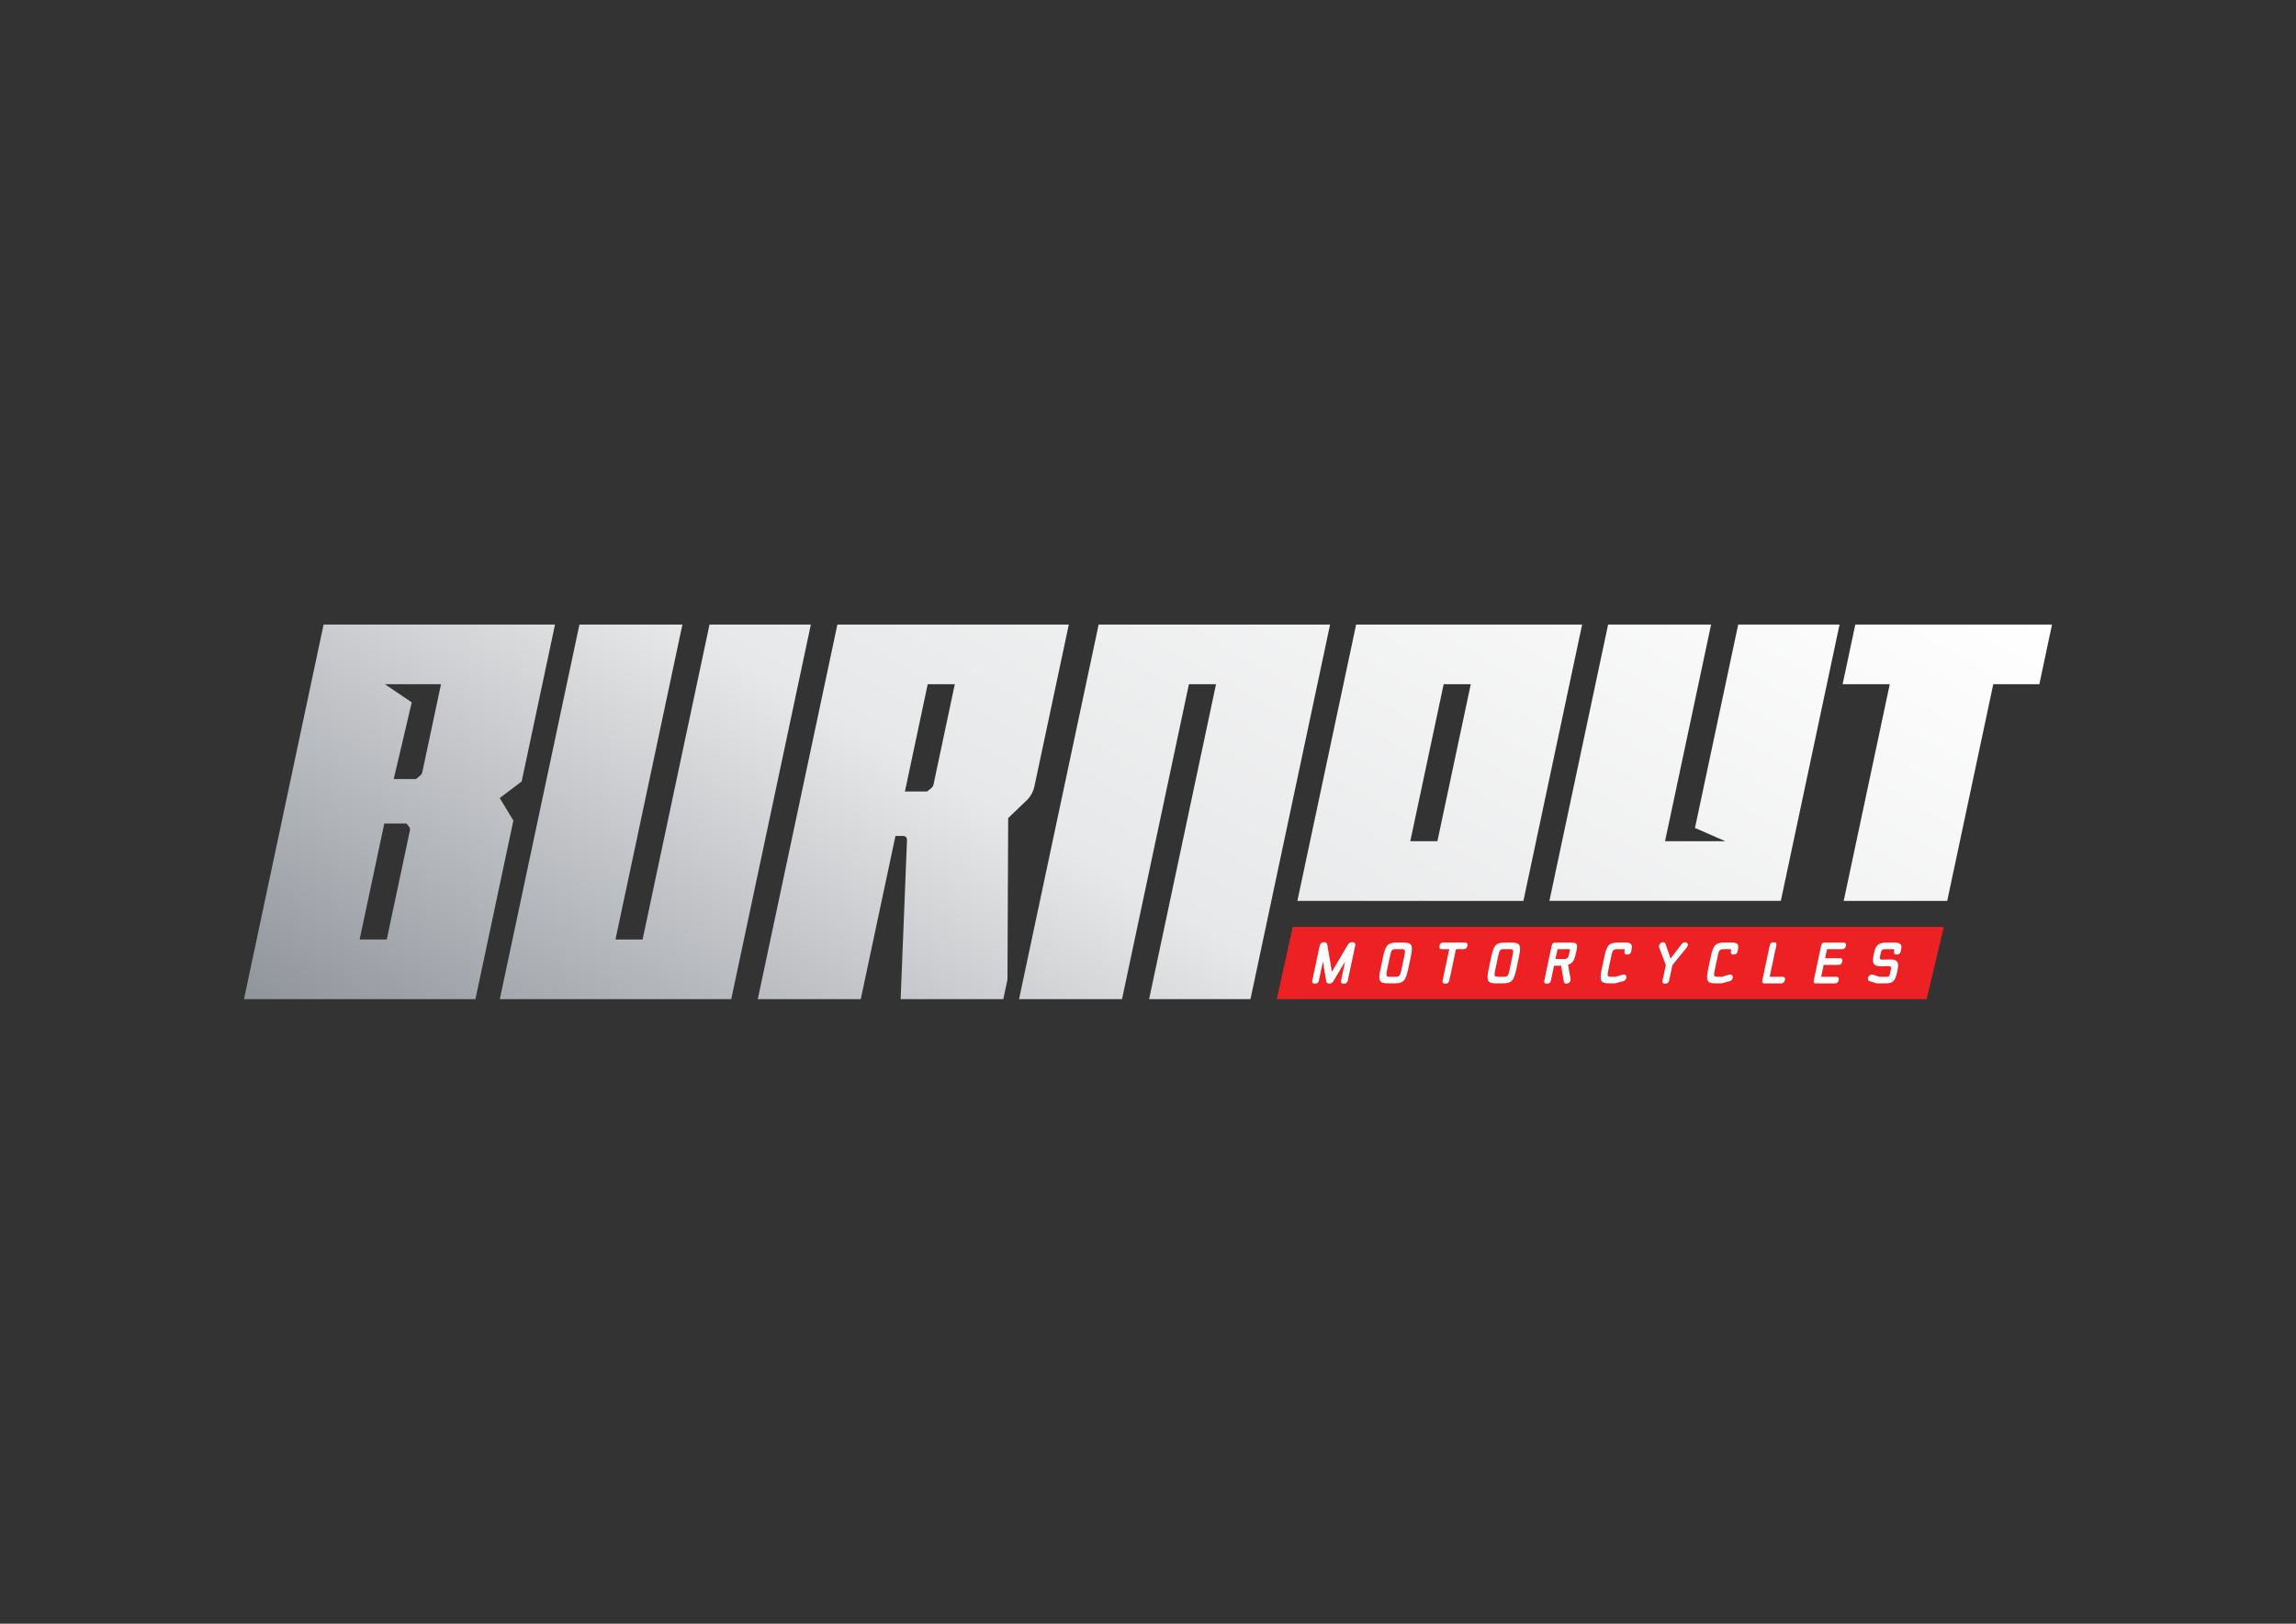
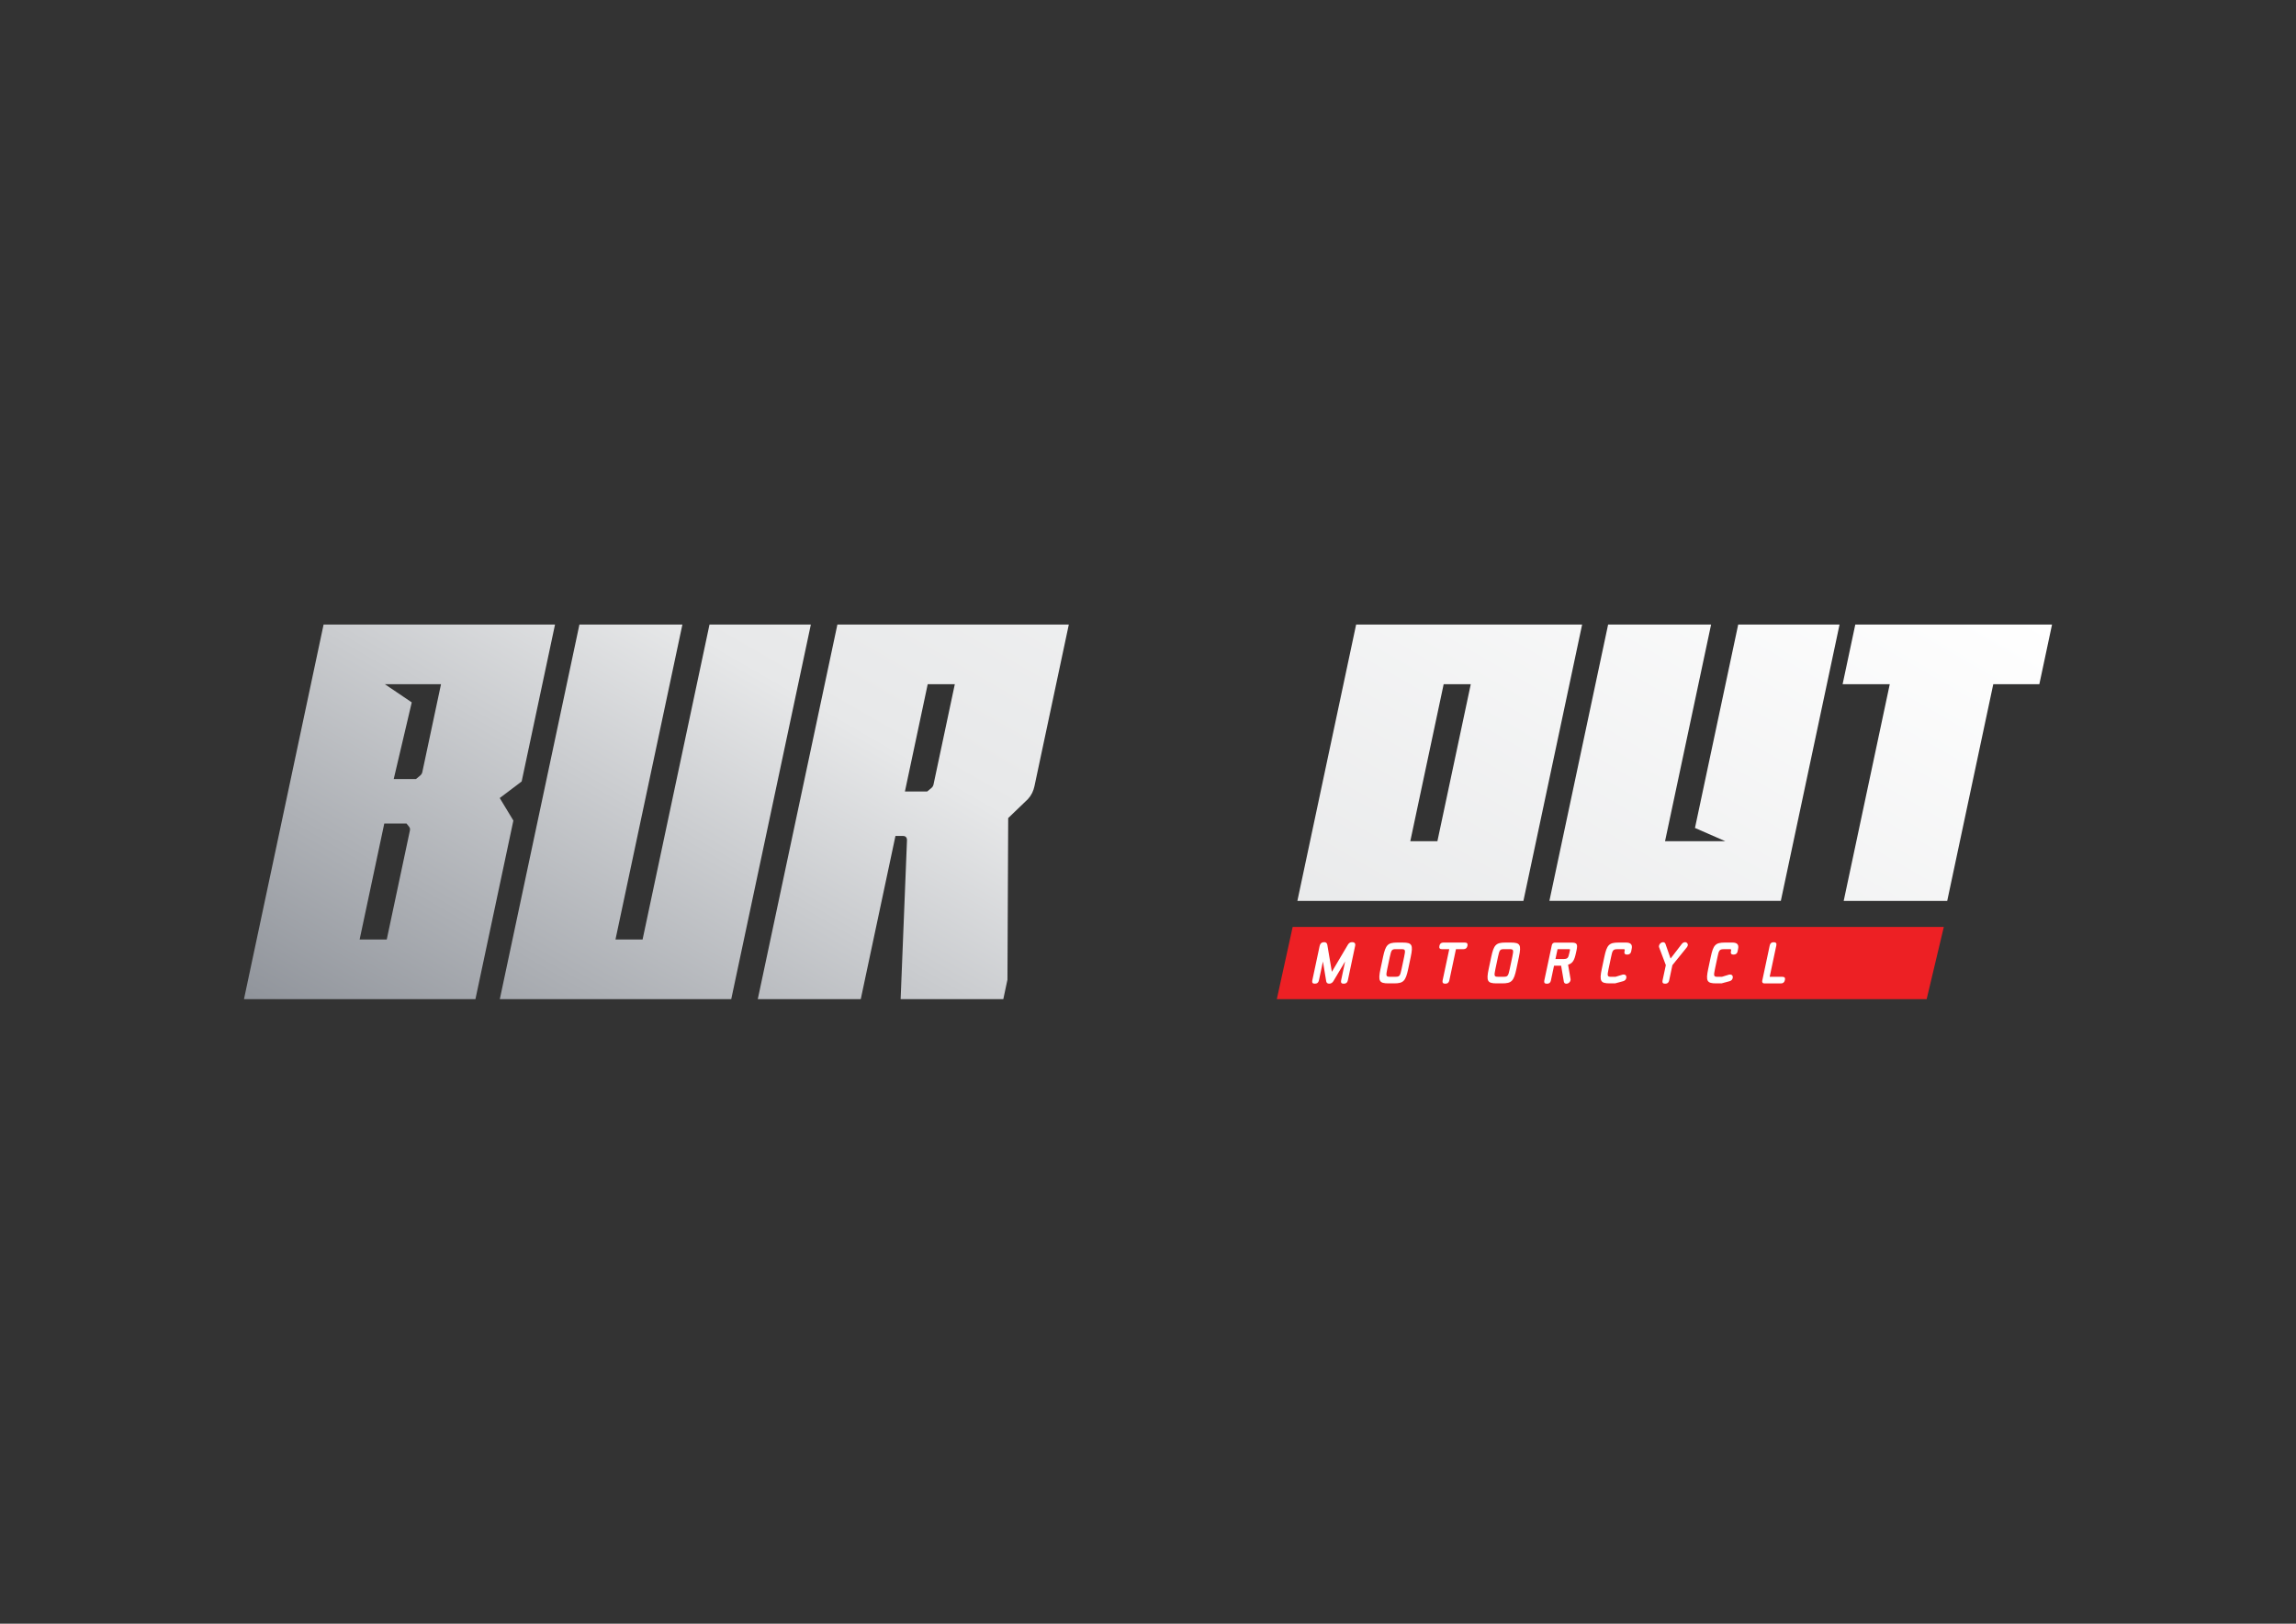
<svg xmlns="http://www.w3.org/2000/svg" version="1.1" id="Layer_1" x="0px" y="0px" viewBox="0 0 841.89 595.28" style="enable-background:new 0 0 841.89 595.28;" xml:space="preserve">
  <rect x="0" y="0" width="841.89" height="595.28" fill="#333333" stroke="none" />
  <style type="text/css">
	.st0{fill:url(#SVGID_1_);}
	.st1{fill:url(#SVGID_00000001654328557019923220000007427203150912348307_);}
	.st2{fill:url(#SVGID_00000074424352545297913790000017399701532251007658_);}
	.st3{fill:url(#SVGID_00000021809612531743292910000003736680994294258052_);}
	.st4{fill:url(#SVGID_00000081624399639362248880000014958704118015466159_);}
	.st5{fill:url(#SVGID_00000019664929905686862920000003546718590133513628_);}
	.st6{fill:url(#SVGID_00000026883331391782860820000003730552368688097968_);}
	.st7{fill:#ED2024;}
	.st8{fill:#FFFFFF;}
</style>
  <g>
    <g>
      <g>
        <linearGradient id="SVGID_1_" gradientUnits="userSpaceOnUse" x1="297.079" y1="486.17" x2="522.285" y2="96.101">
          <stop offset="0" style="stop-color:#90949B" />
          <stop offset="0.442" style="stop-color:#E7E8E9" />
          <stop offset="1" style="stop-color:#FFFFFF" />
        </linearGradient>
        <path class="st0" d="M183.24,292.57l5,8.26l-0.65,3.07l-13.26,62.41H89.46l29.19-137.33h84.86l-12.23,57.52l0,0L183.24,292.57z      M161.71,250.83h-9.94h-10.66l9.87,6.67l-6.61,28.11h8.15l1.45-1.19c0.48-0.4,0.77-0.79,0.89-1.39L161.71,250.83z M141.81,344.44     l8.49-39.95c0.13-0.6,0.01-0.99-0.3-1.39l-0.94-1.19h-8.15l-9.04,42.53H141.81z" />
        <linearGradient id="SVGID_00000176017397410422594530000016635079647751363456_" gradientUnits="userSpaceOnUse" x1="297.079" y1="486.17" x2="522.285" y2="96.101">
          <stop offset="0" style="stop-color:#90949B" />
          <stop offset="0.442" style="stop-color:#E7E8E9" />
          <stop offset="1" style="stop-color:#FFFFFF" />
        </linearGradient>
        <path style="fill:url(#SVGID_00000176017397410422594530000016635079647751363456_);" d="M297.32,228.97L268.13,366.3h-84.86     l29.19-137.33h2.98h34.78l-24.54,115.47h9.94l24.54-115.47H297.32z" />
        <linearGradient id="SVGID_00000053505073755764840690000004874034072191642555_" gradientUnits="userSpaceOnUse" x1="297.079" y1="486.17" x2="522.285" y2="96.101">
          <stop offset="0" style="stop-color:#90949B" />
          <stop offset="0.442" style="stop-color:#E7E8E9" />
          <stop offset="1" style="stop-color:#FFFFFF" />
        </linearGradient>
        <path style="fill:url(#SVGID_00000053505073755764840690000004874034072191642555_);" d="M332.57,308.07     c0.01-0.99-0.46-1.59-1.45-1.59h-2.78l-12.72,59.82h-37.76l29.19-137.33h84.86l-12.59,59.22c-0.38,1.79-1.12,3.38-2.4,4.77     l-7.24,6.96l-0.27,59.23l-1.52,7.15h-34.38h-3.27L332.57,308.07z M350.11,250.83h-9.94l-8.36,39.35h8.15l1.45-1.19     c0.48-0.4,0.77-0.8,0.89-1.39L350.11,250.83z" />
        <linearGradient id="SVGID_00000009556927571399256450000005961142320098381223_" gradientUnits="userSpaceOnUse" x1="297.079" y1="486.17" x2="522.285" y2="96.101">
          <stop offset="0" style="stop-color:#90949B" />
          <stop offset="0.442" style="stop-color:#E7E8E9" />
          <stop offset="1" style="stop-color:#FFFFFF" />
        </linearGradient>
-         <path style="fill:url(#SVGID_00000009556927571399256450000005961142320098381223_);" d="M421.35,366.3l24.54-115.47h-9.94     L411.42,366.3h-37.76l29.19-137.33h84.86L458.52,366.3h-2.98H421.35z" />
        <linearGradient id="SVGID_00000165913248952242227500000001974708025006676369_" gradientUnits="userSpaceOnUse" x1="297.079" y1="486.17" x2="522.285" y2="96.101">
          <stop offset="0" style="stop-color:#90949B" />
          <stop offset="0.442" style="stop-color:#E7E8E9" />
          <stop offset="1" style="stop-color:#FFFFFF" />
        </linearGradient>
        <path style="fill:url(#SVGID_00000165913248952242227500000001974708025006676369_);" d="M475.72,330.28l17.48-82.22l4.06-19.08     h82.87l-21.53,101.3c0,0,0,0,0,0h-63.99H475.72z M539.3,250.83h-9.94l-12.24,57.58h9.94L539.3,250.83z" />
        <linearGradient id="SVGID_00000004505591042899120690000011052083879360324237_" gradientUnits="userSpaceOnUse" x1="297.079" y1="486.17" x2="522.285" y2="96.101">
          <stop offset="0" style="stop-color:#90949B" />
          <stop offset="0.442" style="stop-color:#E7E8E9" />
          <stop offset="1" style="stop-color:#FFFFFF" />
        </linearGradient>
        <path style="fill:url(#SVGID_00000004505591042899120690000011052083879360324237_);" d="M674.52,228.97l-21.53,101.3h-84.86     l21.53-101.3h2.98h34.78l-16.89,79.44h9.94l12.18,0l-11.14-4.87l15.85-74.57H674.52z" />
        <linearGradient id="SVGID_00000038412504989887304940000003990704445255487886_" gradientUnits="userSpaceOnUse" x1="297.079" y1="486.17" x2="522.285" y2="96.101">
          <stop offset="0" style="stop-color:#90949B" />
          <stop offset="0.442" style="stop-color:#E7E8E9" />
          <stop offset="1" style="stop-color:#FFFFFF" />
        </linearGradient>
        <path style="fill:url(#SVGID_00000038412504989887304940000003990704445255487886_);" d="M748.46,247.65l-0.68,3.18h-16.89     L714,330.28h-3.18h-31.8h-2.98l16.89-79.44h-17.29l0.68-3.18l3.97-18.68h72.14L748.46,247.65z" />
      </g>
    </g>
    <polygon class="st7" points="706.46,366.3 468.18,366.3 473.99,339.84 712.75,339.84  " />
    <g>
      <path class="st8" d="M494.21,359.46c-0.17,0.81-0.68,1.18-1.51,1.18c-0.79,0-1.12-0.37-0.95-1.18l1.48-6.98l-4.32,7.25    c-0.34,0.57-0.92,0.9-1.49,0.9c-0.67,0-1.04-0.31-1.13-0.88l-1.2-7.24l-1.48,6.94c-0.17,0.81-0.66,1.18-1.49,1.18    c-0.81,0-1.1-0.37-0.93-1.18l2.69-12.64c0.2-0.92,0.77-1.4,1.69-1.4c0.61,0,1.01,0.33,1.13,0.98l1.66,9.89l5.84-9.87    c0.38-0.67,0.9-1,1.55-1c0.96,0,1.34,0.47,1.14,1.4L494.21,359.46z" />
      <path class="st8" d="M516.35,355.27c-0.94,4.4-1.75,5.25-5.17,5.25h-2.05c-3.4,0-3.87-0.84-2.94-5.25l0.95-4.48    c0.93-4.38,1.76-5.23,5.16-5.23h2.05c3.42,0,3.87,0.85,2.94,5.23L516.35,355.27z M511.81,347.98c-1.44,0-1.64,0.24-2.19,2.81    l-0.95,4.48c-0.54,2.56-0.44,2.83,0.99,2.83h2.05c1.44,0,1.67-0.27,2.21-2.83l0.95-4.48c0.55-2.58,0.42-2.81-1.02-2.81H511.81z" />
      <path class="st8" d="M533.87,347.98l-2.44,11.48c-0.17,0.81-0.68,1.18-1.47,1.18c-0.81,0-1.16-0.37-0.99-1.18l2.44-11.48h-2.71    c-0.79,0-1.07-0.41-0.9-1.22c0.17-0.81,0.63-1.2,1.42-1.2h7.93c0.77,0,1.1,0.39,0.93,1.2c-0.17,0.81-0.67,1.22-1.44,1.22H533.87z" />
      <path class="st8" d="M556.02,355.27c-0.94,4.4-1.75,5.25-5.17,5.25h-2.05c-3.4,0-3.87-0.84-2.94-5.25l0.95-4.48    c0.93-4.38,1.76-5.23,5.16-5.23h2.05c3.42,0,3.87,0.85,2.94,5.23L556.02,355.27z M551.47,347.98c-1.44,0-1.64,0.24-2.19,2.81    l-0.95,4.48c-0.54,2.56-0.44,2.83,0.99,2.83h2.05c1.44,0,1.67-0.27,2.21-2.83l0.95-4.48c0.55-2.58,0.42-2.81-1.02-2.81H551.47z" />
      <path class="st8" d="M577.87,349.34c-0.57,2.69-1.16,3.79-2.89,4.35l0.91,5.27c0.03,0.14,0.01,0.31-0.02,0.45    c-0.14,0.67-0.81,1.24-1.48,1.24c-0.47,0-0.85-0.18-0.96-0.75l-1-5.86h-2.6l-1.15,5.43c-0.17,0.81-0.64,1.18-1.47,1.18    c-0.81,0-1.12-0.37-0.95-1.18l2.76-12.98c0.12-0.55,0.57-0.92,1.12-0.92h6.14c2.05,0,2.25,0.69,1.79,2.87L577.87,349.34z     M571.12,347.98l-0.77,3.62h2.54c1.89,0,2.12-0.18,2.57-2.28l0.19-0.89c0.08-0.39,0.02-0.45-0.2-0.45H571.12z" />
      <path class="st8" d="M598.12,348.81c-0.16,0.77-0.68,1.16-1.49,1.16c-0.79,0-1.14-0.39-0.97-1.16l0.08-0.35    c0.07-0.31-0.04-0.47-0.33-0.47h-2.46c-1.59,0-1.73,0.65-2.19,2.81l-0.95,4.48c-0.54,2.56-0.44,2.83,0.99,2.83h1.57l2.65-0.81    c0.1-0.02,0.22-0.02,0.34-0.02c0.81,0,1.11,0.61,0.97,1.26c-0.13,0.61-0.51,1-1.16,1.18l-2.95,0.8h-1.95    c-3.4,0-3.87-0.84-2.94-5.25l0.95-4.48c0.93-4.38,1.76-5.23,5.16-5.23h2.79c1.69,0,2.4,0.75,2.08,2.24L598.12,348.81z" />
      <path class="st8" d="M613.23,353.84l-1.19,5.62c-0.17,0.81-0.65,1.18-1.47,1.18c-0.81,0-1.12-0.37-0.95-1.18l1.2-5.62l-2.45-6.51    c-0.08-0.2-0.1-0.37-0.03-0.69c0.14-0.65,0.83-1.22,1.46-1.22c0.51,0,0.78,0.32,0.9,0.67l1.86,5.33l4.1-5.33    c0.3-0.37,0.69-0.67,1.22-0.67c0.67,0,1.12,0.57,0.98,1.22c-0.04,0.18-0.2,0.47-0.31,0.63L613.23,353.84z" />
      <path class="st8" d="M637.14,348.81c-0.16,0.77-0.68,1.16-1.49,1.16c-0.79,0-1.14-0.39-0.97-1.16l0.08-0.35    c0.07-0.31-0.04-0.47-0.33-0.47h-2.46c-1.59,0-1.73,0.65-2.19,2.81l-0.95,4.48c-0.54,2.56-0.44,2.83,0.99,2.83h1.57l2.65-0.81    c0.1-0.02,0.22-0.02,0.34-0.02c0.81,0,1.11,0.61,0.97,1.26c-0.13,0.61-0.51,1-1.16,1.18l-2.95,0.8h-1.95    c-3.4,0-3.87-0.84-2.94-5.25l0.95-4.48c0.93-4.38,1.76-5.23,5.16-5.23h2.79c1.69,0,2.4,0.75,2.08,2.24L637.14,348.81z" />
      <path class="st8" d="M648.9,358.11h4.68c0.77,0,1.08,0.39,0.91,1.18c-0.18,0.83-0.66,1.24-1.42,1.24h-6.18    c-0.53,0-0.84-0.41-0.73-0.92l2.76-13c0.17-0.79,0.64-1.18,1.45-1.18c0.83,0,1.14,0.39,0.97,1.18L648.9,358.11z" />
-       <path class="st8" d="M669.93,347.98l-0.71,3.32h5.39c0.77,0,1.09,0.41,0.92,1.24c-0.17,0.79-0.67,1.2-1.44,1.2h-5.39l-0.93,4.37    h5.55c0.75,0,1.08,0.39,0.9,1.22c-0.17,0.81-0.67,1.2-1.42,1.2h-7.04c-0.53,0-0.84-0.41-0.73-0.92l2.79-13.12    c0.11-0.53,0.59-0.92,1.12-0.92h7c0.75,0,1.08,0.39,0.91,1.2c-0.17,0.81-0.67,1.22-1.42,1.22H669.93z" />
-       <path class="st8" d="M696.94,348.81c-0.16,0.77-0.64,1.16-1.45,1.16c-0.83,0-1.14-0.39-0.97-1.16l0.07-0.32    c0.07-0.35-0.11-0.51-0.52-0.51h-2.75c-1.3,0-1.51,0.51-1.69,1.4l-0.25,1.16c-0.25,1.2,0.2,1.28,0.75,1.28    c0.93,0,1.82-0.06,2.87-0.06c1.87,0,3.53,0.33,2.87,3.46l-0.32,1.49c-0.61,2.89-1.46,3.81-4.18,3.81h-3.21l-2.58-0.8    c-0.56-0.16-0.78-0.49-0.63-1.18c0.14-0.65,0.7-1.26,1.49-1.26c0.16,0,0.25,0,0.38,0.04l2.23,0.79h2.83    c0.81,0,0.96-0.24,1.21-1.46l0.3-1.43c0.19-0.9-0.34-1-0.93-1c-1.06,0-1.87,0.02-2.86,0.02c-1.83,0-3.37-0.45-2.68-3.7l0.25-1.16    c0.61-2.89,1.64-3.81,4.67-3.81h2.73c2.26,0,2.89,0.77,2.57,2.24L696.94,348.81z" />
    </g>
  </g>
</svg>